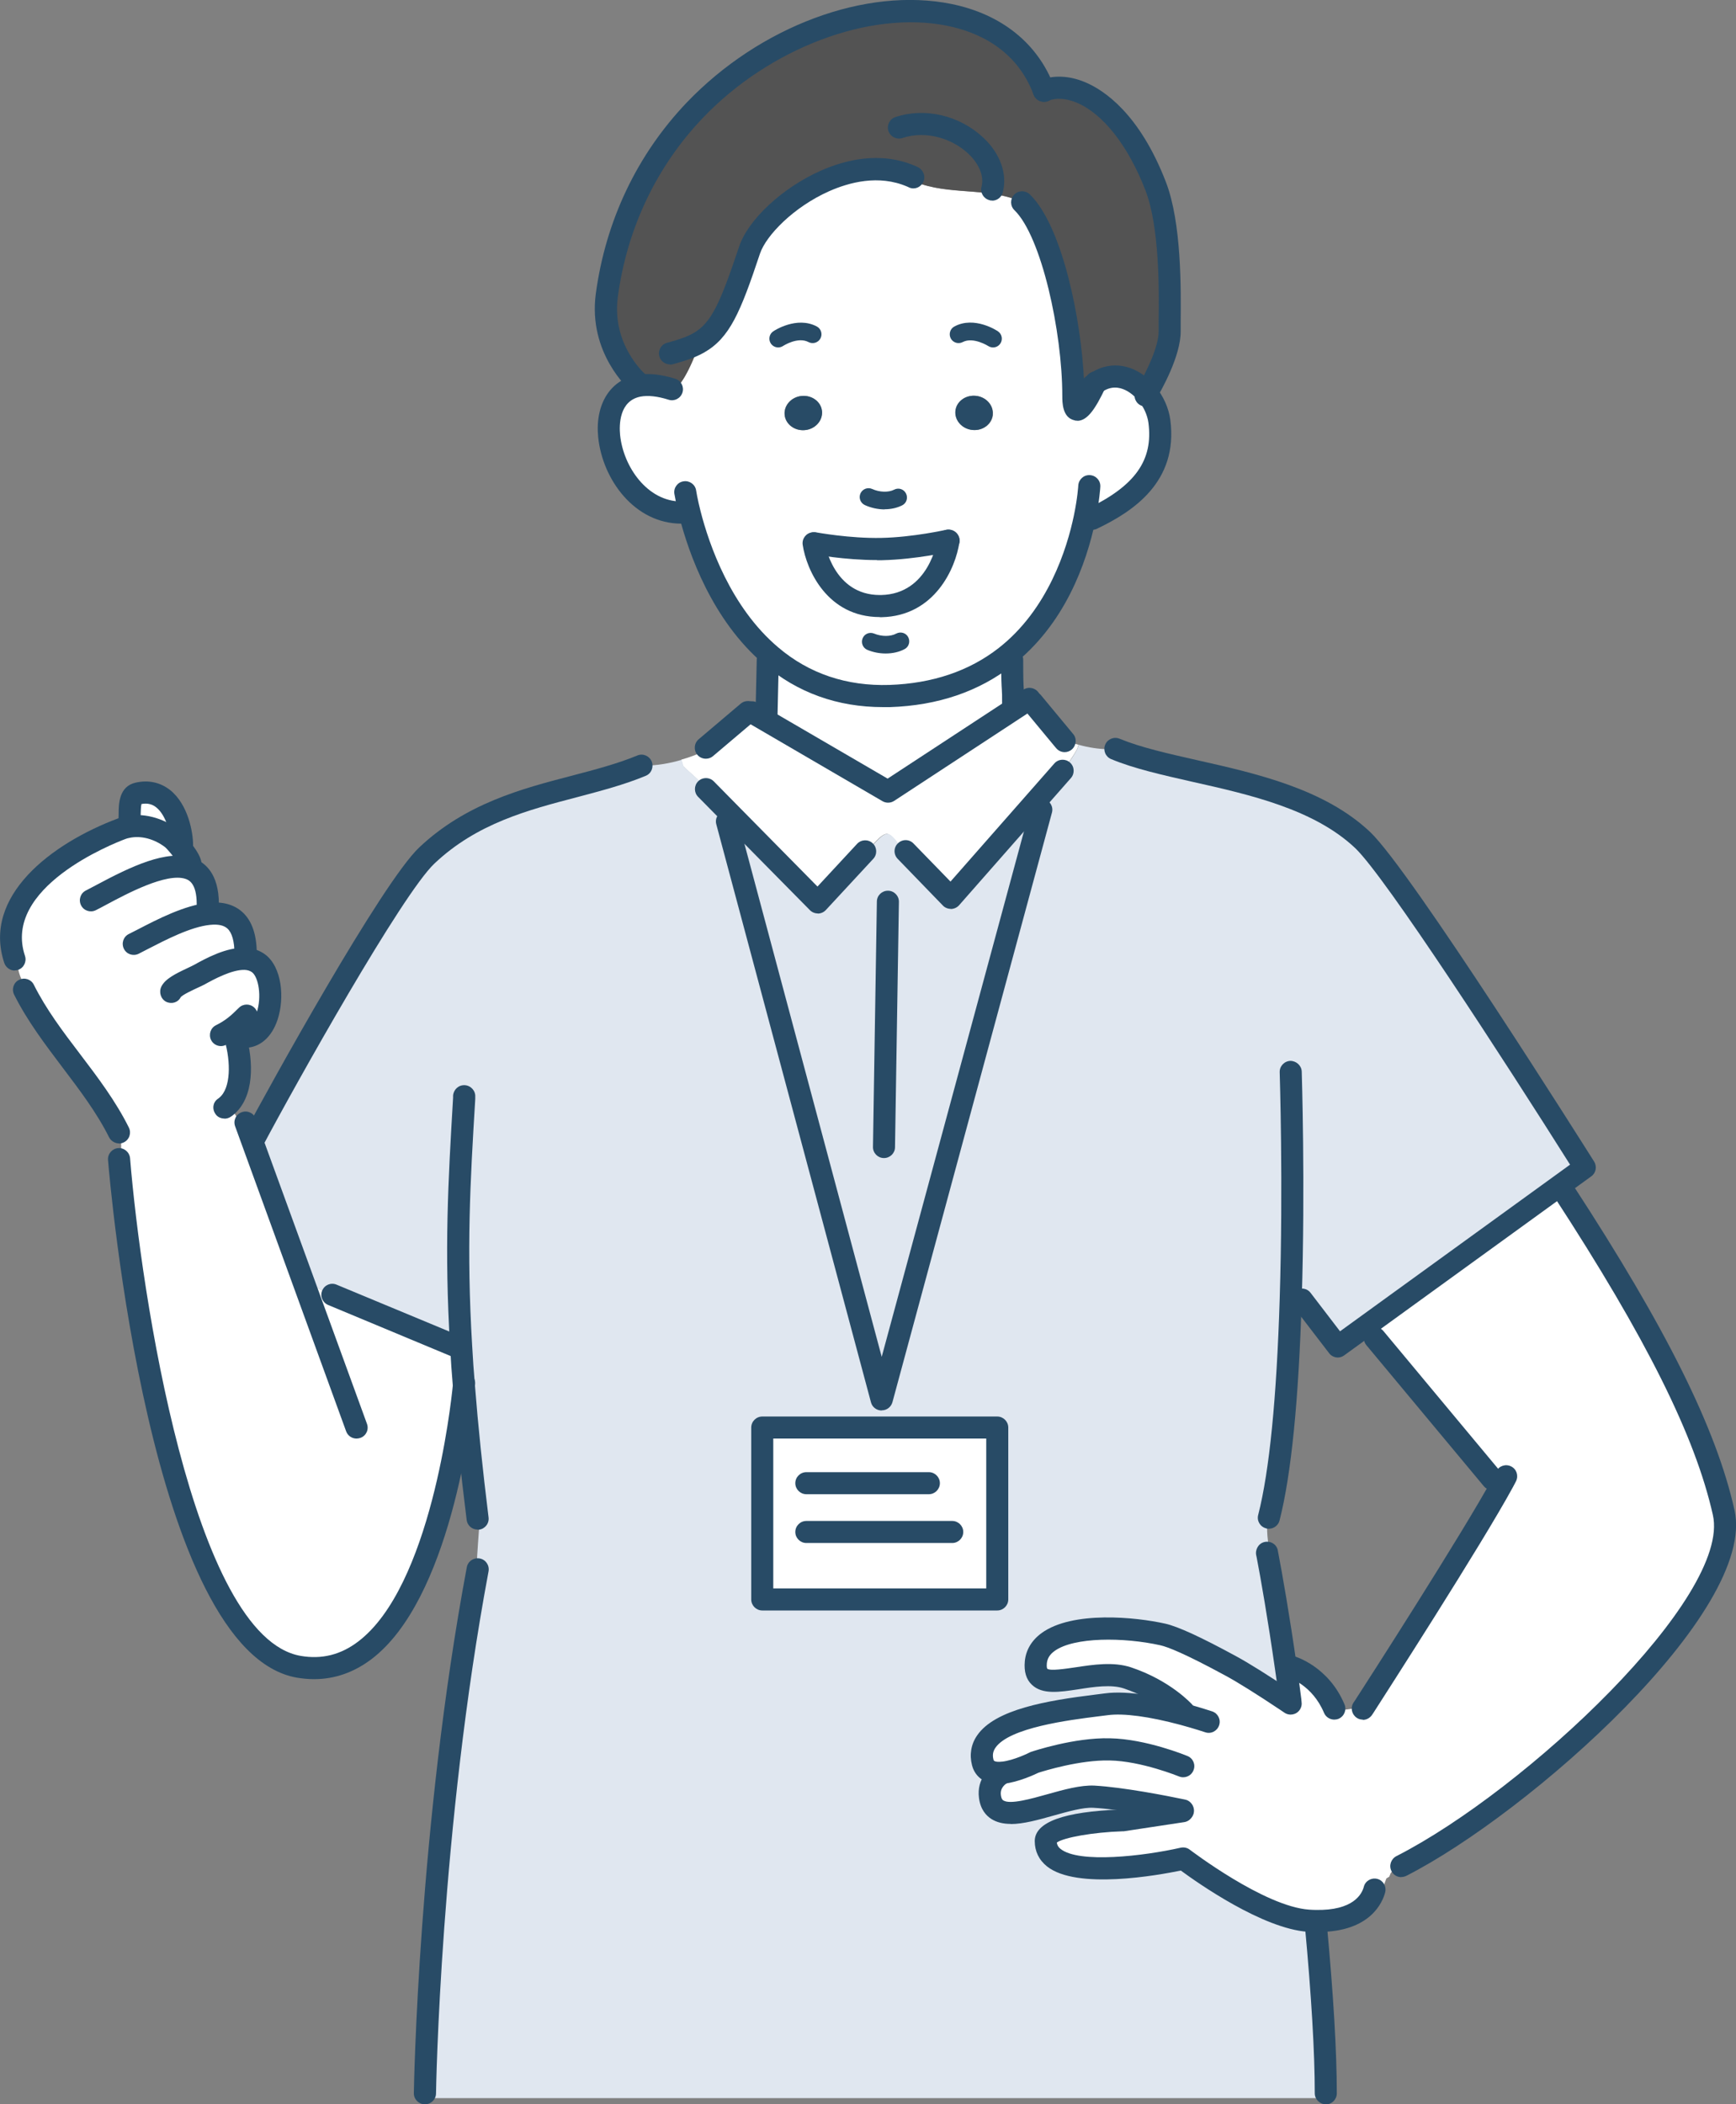
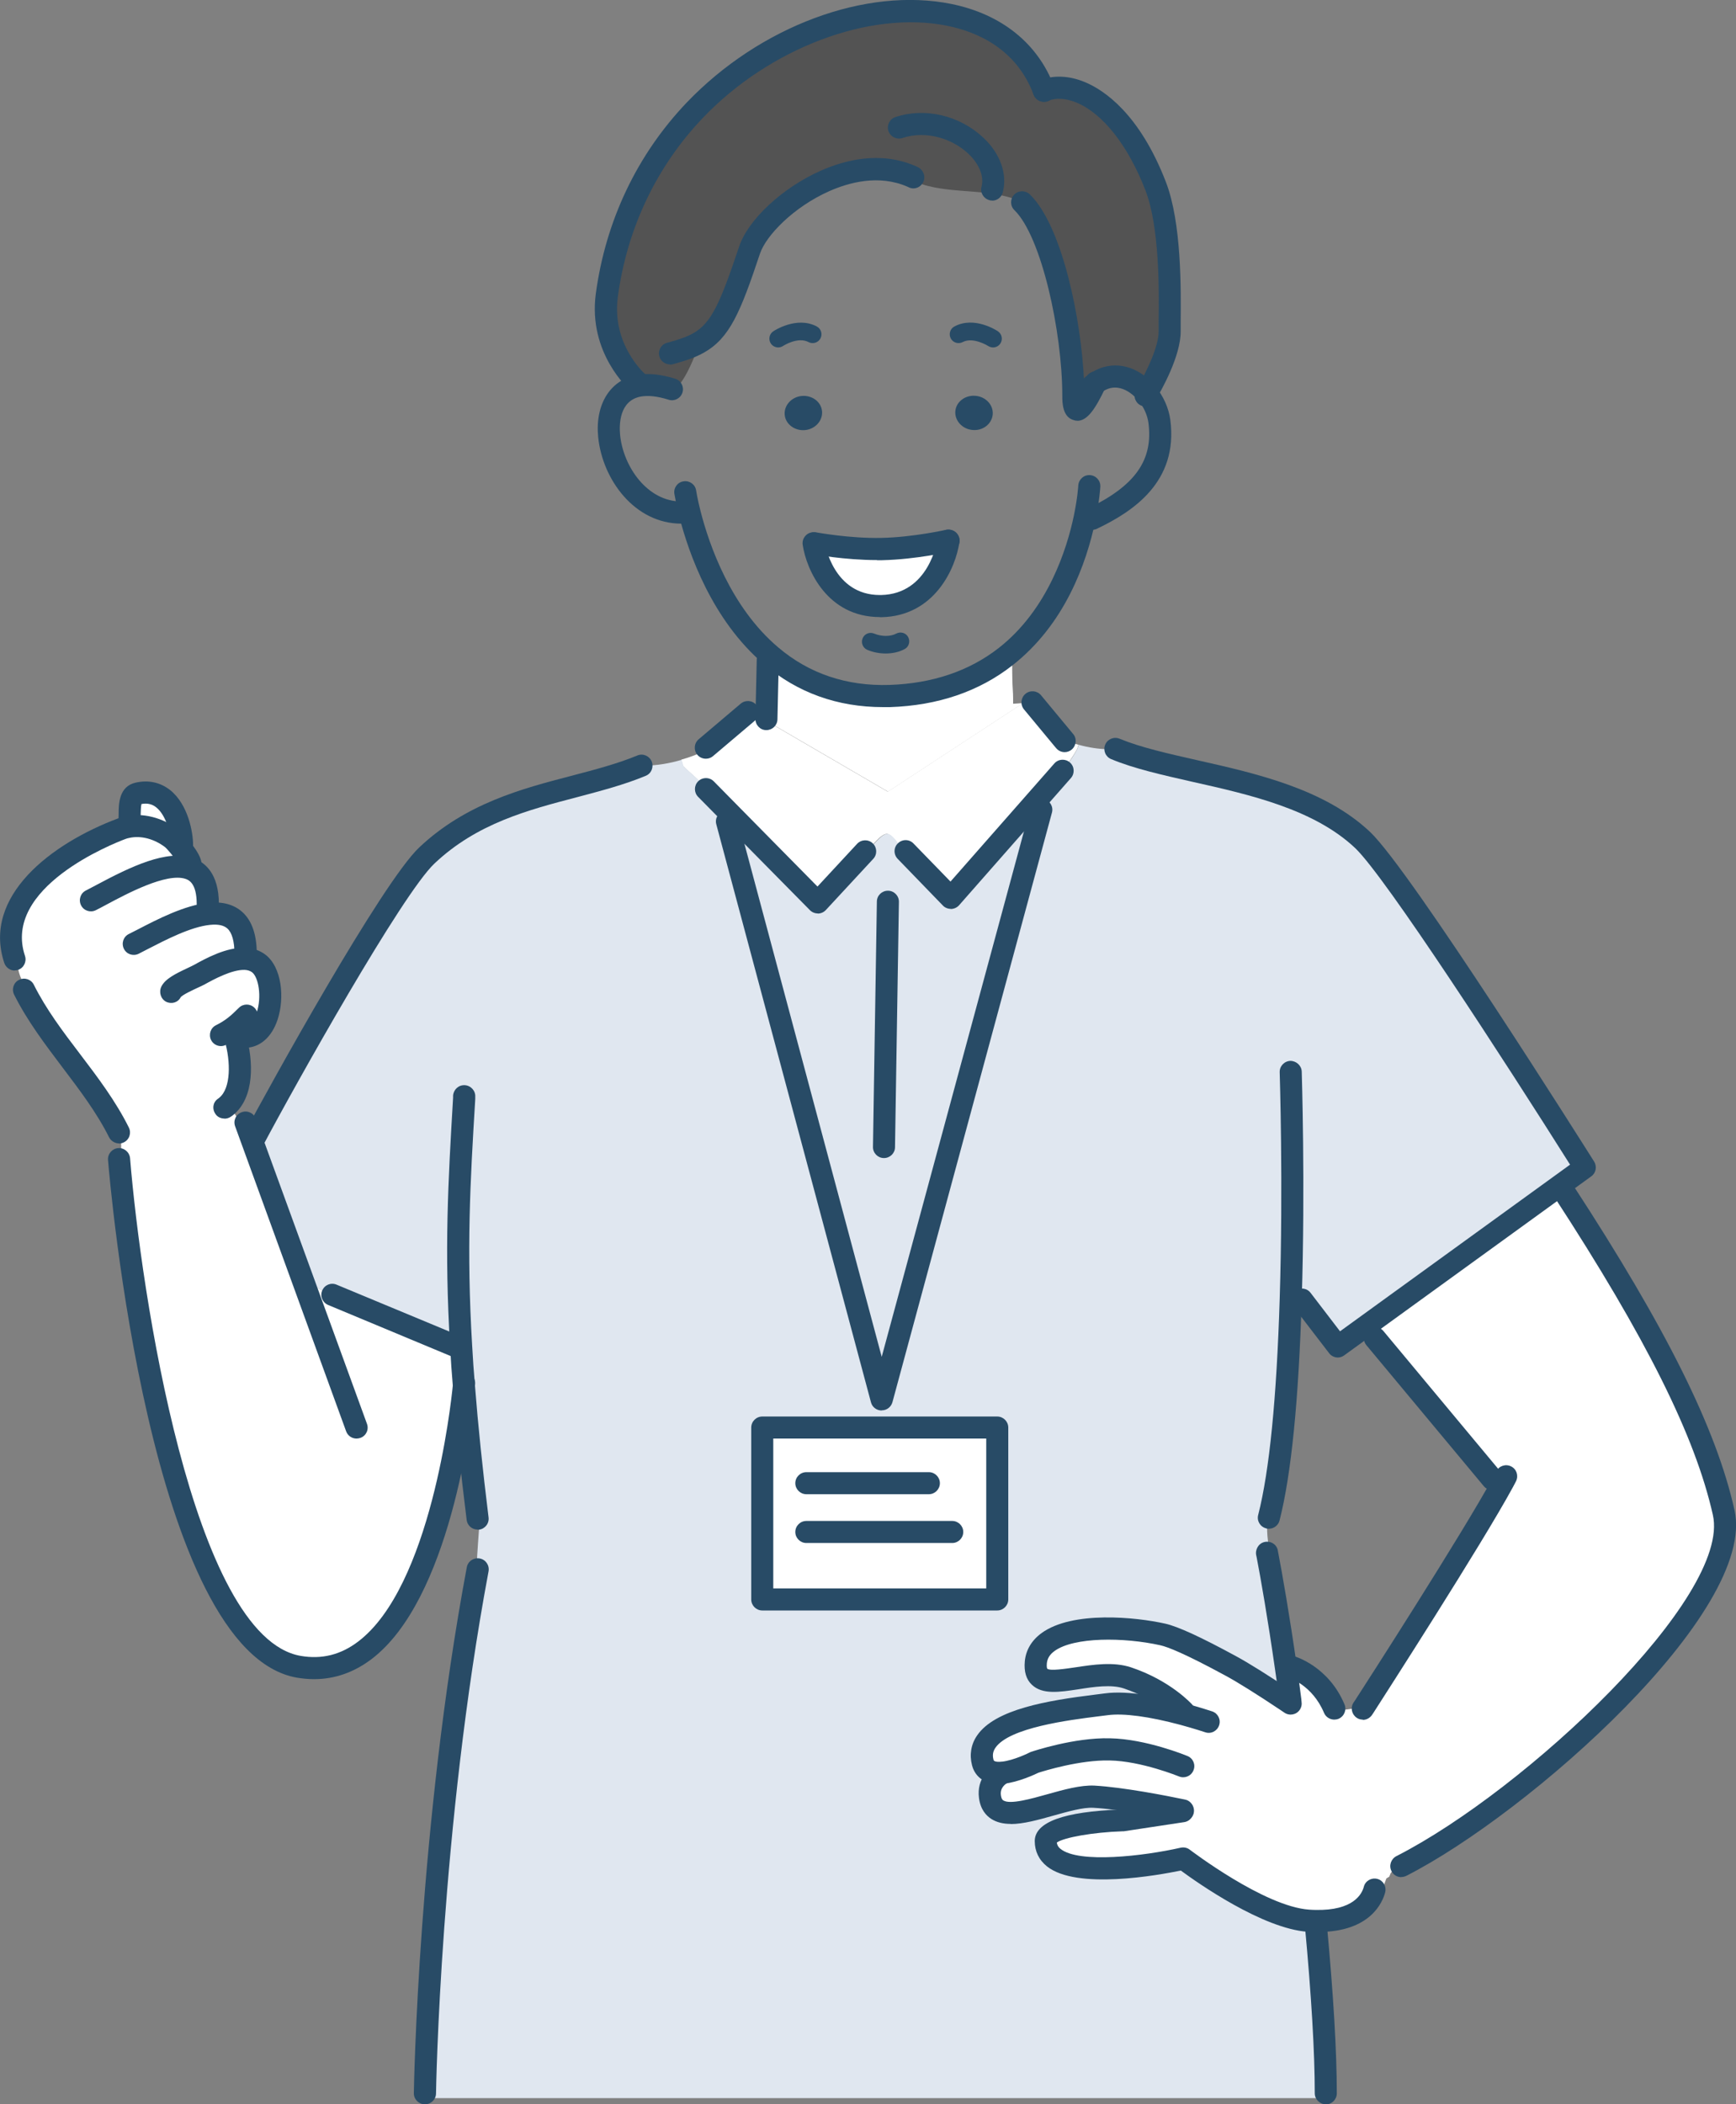
<svg xmlns="http://www.w3.org/2000/svg" id="_レイヤー_2" data-name="レイヤー_2" viewBox="0 0 129.2 156.56">
  <rect x="0" y="0" width="129.2" height="156.56" fill="#808080" stroke="none" />
  <defs>
    <style>
      .cls-1 {
        fill: #e0e7f0;
      }

      .cls-2 {
        fill: #284b66;
      }

      .cls-3 {
        fill: #fff;
      }

      .cls-4 {
        fill: #535353;
      }
    </style>
  </defs>
  <g id="_レイヤー_1-2" data-name="レイヤー_1">
    <g>
      <g>
        <rect class="cls-3" x="56.73" y="106.21" width="17.49" height="12.79" />
        <path class="cls-3" d="M74.62,131.89c-.7.07-1.32-.08-1.49-.76-.84-3.34,6.51-3.97,9.19-4.33,1.66-.22,4.07.29,5.73.74l.05-.17s-1.45-1.6-4.2-2.53c-2.75-.92-7.1,1.68-6.82-1.16.28-2.85,5.97-2.85,9.45-2.07,1.17.26,3.65,1.58,5.04,2.33,1.37.74,3.47,2.14,4.21,2.63l.27-.02c-.11-.86-.22-1.7-.34-2.48l.38-.05s2.16.61,3.21,3.11l.67.08.23-.02.23-.03.23-.03.22-.14.2-.26.44.24c.91-1.41,8.02-12.45,10.34-16.72l-.81-.2-8.73-10.48-.65-.89,14.42-10.45.26.35c6.72,10.31,10.58,17.87,11.95,23.98,1.49,6.64-14.12,21.26-23.99,26.29l-.16.22-.23.03-.23.02-.2.26-.09.24-.22.14-.09.24-.09.24-.22.03-.44.35c-.23.89-1.18,2.4-4.38,2.33-.17,0-.34,0-.53-.02-3.64-.24-9.34-4.63-9.34-4.63,0,0-10.24,2.31-10.24-1.31,0-1.34,5.68-1.53,5.68-1.53l4.49-.68v-.07c-.5-.11-4.25-.89-6.59-1.02-2.52-.14-7.36,2.8-7.73,0-.16-1.23.94-1.75.94-1.75h0Z" />
        <path class="cls-3" d="M9.43,61.46c.49-.24-.19-2.2.83-2.43,2.43-.55,3.27,2.44,3.27,3.85l-.19.08c-.23-.28-.44-.49-.51-.55-.95-.73-2.2-1.14-3.38-.87l-.02-.09Z" />
        <path class="cls-3" d="M22.75,95.82l.52-.19c.62.32,1.28.72,1.95.94v-.03s8.77,3.64,8.77,3.64l.33-.02c.05.95.12,1.95.21,3-.26,2.53-2.55,22.53-12.28,20.84-10.44-1.8-13.38-37.77-13.38-37.77l.26-.29c-.24-.48.02-1.06-.24-1.56l-.03-.13c-1.89-3.79-5.18-6.84-7.06-10.62l.15-.1c-.35-.57-.64-1.23-.64-1.89l-.22-.26c-1.6-4.79,4.06-8.27,7.95-9.73.13-.05.27-.09.41-.12,1.18-.28,2.44.14,3.38.87.07.05.28.27.51.55.47.57,1.05,1.39.76,1.54l-.03.12c.83.28,1.39,1.06,1.39,2.65l.09.71c1.54-.16,2.72.49,2.72,2.98l-.03.37c.37.01.72.11,1.01.33,1.45,1.08,1.09,5.47-1.03,5.47l-.71.03c.45,1.52.68,4.05-.67,5.13l.34.05c.34.68.76,1.28,1.1,1.95l.26-.09.24.66,3.99,10.95Z" />
-         <path class="cls-3" d="M51.36,38.25l-.65-.11c-5.14,0-7.41-8.58-3.2-9.42.67-.13,1.5-.07,2.51.25.76,0,1.82-2.79,2.02-3.39l-.05-.07c1.6-.91,2.33-2.56,3.79-6.91.97-2.89,7.18-7.58,12.01-5.5l-.11.24c2.42,1.21,5.21.6,7.75,1.45l.63.27c2.37,2.29,3.81,9.88,3.81,14.4,0,2.2,1.03.37,1.66-.94,1.37-.97,2.87-.37,3.8.76.5.6.84,1.34.94,2.08.49,3.69-1.87,5.75-5,7.25l-.55-.06c-.58,2.77-2.07,7.33-5.89,10.32-2.1,1.64-4.89,2.8-8.61,2.92-3.79.12-6.67-1.14-8.84-2.99-3.73-3.16-5.39-8.04-6.03-10.55ZM73.89,30.85c.07-.7-.51-1.33-1.27-1.4-.77-.07-1.45.44-1.5,1.14-.07.7.51,1.33,1.27,1.4.77.07,1.45-.44,1.51-1.14ZM65.59,45.09c4.32-.09,5-4.86,5-4.86,0,0-2.47.57-4.97.62-2.5.05-5.02-.43-5.02-.43h-.05s.71,4.75,5.04,4.67ZM59.9,32c.77-.07,1.33-.7,1.27-1.4-.07-.7-.74-1.21-1.51-1.14-.77.07-1.34.7-1.27,1.4s.74,1.22,1.51,1.14Z" />
        <path class="cls-3" d="M70.59,40.22s-.68,4.78-5,4.86c-4.33.09-5.04-4.67-5.04-4.67h.05s2.52.47,5.02.43c2.5-.05,4.97-.62,4.97-.62Z" />
        <path class="cls-3" d="M75.39,52.36l.76-.05-10.06,6.59-9.1-5.3.05-.09.1-4.4.26-.3c2.18,1.85,5.05,3.11,8.84,2.99,3.72-.12,6.51-1.29,8.61-2.92l.48.24c0,2.62.08,1.82.07,3.26Z" />
        <path class="cls-3" d="M52.61,55.81l-.09-.18,3.13-2.65h.28s1.04.62,1.04.62l9.1,5.3,10.06-6.59.7-.05,2.27,2.74c.35.16.76.3,1.16.41l-.08.28c-.3.6-.72,1.12-1.09,1.67l-.03-.02-2.14,2.43-6.18,7.03-3.36-3.47h0c-.49-.29-.76-1.06-1.28-1.27-.52-.2-1.46,1.3-1.87,1.5l-.05-.05-3.35,3.62-6.35-6.43-1.89-1.92c-.32-.57-1.29-1.31-1.75-1.78l-.14-.48c.68-.19,1.33-.44,1.89-.72Z" />
        <path class="cls-2" d="M61.18,30.6c.06.7-.51,1.33-1.27,1.4s-1.45-.44-1.51-1.14.51-1.33,1.27-1.4c.77-.07,1.45.44,1.51,1.14Z" />
        <path class="cls-1" d="M25.23,96.54v.03c-.68-.22-1.34-.62-1.96-.94l-.52.19-3.99-10.95.09-.03c2.1-3.94,10.3-18.72,12.93-21.2,4.88-4.61,11.14-4.67,15.98-6.68h.24c.86,0,1.83-.16,2.73-.43l.14.48c.47.47,1.44,1.21,1.75,1.78l1.89,1.92-.41.41,11.51,43,11.87-43.86-.55-.49,2.14-2.43.03.02c.37-.55.8-1.07,1.09-1.67l.08-.28c.75.21,1.54.33,2.25.33h.49c4.85,1.99,13.53,2.16,18.41,6.77,3.01,2.85,16.53,24.36,16.53,24.36l-1.87,1.35-14.42,10.45-2.1,1.52-2.68-3.49-.83-.03c-.18,6.06-.63,12.35-1.62,16.25l.03.03c-.35.71,0,1.96,0,2.72l-.12.03c.25,1.27.8,4.36,1.37,8.37.12.79.23,1.62.34,2.48l-.27.02c-.74-.49-2.84-1.89-4.21-2.63-1.39-.76-3.87-2.07-5.04-2.33-3.48-.78-9.17-.78-9.45,2.07-.28,2.85,4.07.24,6.82,1.16,2.75.93,4.2,2.53,4.2,2.53l-.05.17c-1.66-.45-4.07-.96-5.73-.74-2.69.36-10.03.99-9.19,4.33.17.68.8.83,1.49.76h0s-1.1.54-.94,1.77c.37,2.8,5.2-.14,7.73,0,2.35.13,6.09.91,6.6,1.02v.07s-4.5.68-4.5.68c0,0-5.68.19-5.68,1.53,0,3.63,10.24,1.31,10.24,1.31,0,0,5.7,4.38,9.34,4.63.18.01.35.02.53.02v.22c.44,4.8.74,9.29.74,12.59v.37H31.62v-.37s.29-19.57,3.92-38.98l-.05-.15c0-1.2.17-2.4.19-3.62h-.14c-.47-3.76-.8-6.97-1.02-9.82-.09-1.05-.16-2.05-.21-3l-.33.02-8.75-3.64ZM74.22,119v-12.79h-17.49v12.79h17.49Z" />
        <path class="cls-4" d="M50.02,28.96c-1.01-.32-1.84-.38-2.51-.25l-.04-.26s-2.85-2.46-2.31-6.47c.77-5.7,3.25-10.32,6.55-13.77,8.62-9.04,22.76-10.07,25.98-1.47h.01c2.12-.91,5.91.86,8.32,7.09,1.26,3.27,1.04,8.98,1.04,10.83,0,1.6-1.36,4.02-1.72,4.61-.94-1.14-2.44-1.73-3.8-.76-.62,1.31-1.66,3.14-1.66.94,0-4.52-1.45-12.11-3.81-14.4l-.63-.27c-2.54-.85-5.34-.24-7.75-1.45l.11-.24c-4.82-2.08-11.03,2.61-12.01,5.5-1.45,4.35-2.18,5.99-3.79,6.91l.05.07c-.2.6-1.26,3.39-2.02,3.39Z" />
        <path class="cls-1" d="M77.49,60.25l-11.87,43.86-11.51-43,.41-.41,6.35,6.43,3.35-3.62.05.05c.41-.2,1.35-1.71,1.87-1.5.52.21.79.98,1.28,1.26h0s3.36,3.48,3.36,3.48l6.18-7.03.55.49Z" />
        <path class="cls-2" d="M72.61,29.45c.77.07,1.34.7,1.27,1.4s-.74,1.22-1.51,1.14c-.76-.07-1.33-.7-1.27-1.4.06-.7.74-1.21,1.5-1.14Z" />
      </g>
      <g>
        <path class="cls-2" d="M65.79,86.16h-.01c-.45,0-.82-.38-.81-.83l.29-18.25c0-.45.37-.81.82-.81h.01c.45,0,.82.38.81.83l-.29,18.25c0,.45-.37.81-.82.81Z" />
        <path class="cls-2" d="M26.53,107.03c-.34,0-.65-.21-.77-.54l-8.26-22.69c-.16-.43.06-.9.49-1.05.42-.16.9.06,1.05.49l.5,1.37,7.77,21.32c.16.43-.06.9-.49,1.05-.09.03-.19.05-.28.05Z" />
        <path class="cls-2" d="M94.43,113.74c-.07,0-.14,0-.2-.03-.44-.11-.71-.56-.59-1,.84-3.29,1.37-8.69,1.6-16.07.27-8.57,0-16.78,0-16.86-.02-.45.34-.83.79-.85.44,0,.83.34.85.79,0,.08.27,8.35,0,16.97-.23,7.5-.78,13.03-1.65,16.43-.09.37-.43.62-.8.62Z" />
        <path class="cls-2" d="M31.62,156.56h-.01c-.45,0-.82-.38-.81-.83,0-.2.33-19.86,3.94-39.12.08-.45.51-.74.96-.66.45.08.74.51.66.96-3.58,19.12-3.91,38.65-3.91,38.84,0,.45-.37.81-.82.81Z" />
        <path class="cls-2" d="M98.67,156.56c-.45,0-.82-.37-.82-.82,0-3.04-.25-7.25-.74-12.51-.04-.45.29-.85.74-.89.46-.04.85.29.89.74.5,5.32.75,9.58.75,12.67,0,.45-.37.82-.82.82Z" />
        <path class="cls-2" d="M96.04,127.37c-.41,0-.76-.3-.81-.72-.11-.86-.22-1.68-.34-2.47-.53-3.7-1.07-6.8-1.37-8.34l-.02-.09c-.11-.44.15-.91.59-1.02.44-.11.88.13,1,.57.01.05.02.11.03.17.31,1.61.86,4.74,1.39,8.46.12.79.23,1.63.34,2.49.06.45-.26.86-.71.92-.04,0-.07,0-.11,0Z" />
        <path class="cls-2" d="M35.54,113.8c-.41,0-.76-.3-.81-.72-.46-3.67-.79-6.89-1.02-9.85-.09-1.06-.16-2.06-.21-3.02-.44-7.28-.15-12.25.22-18.54v-.16c.04-.45.41-.8.88-.77.45.03.8.42.77.87v.16c-.38,6.24-.66,11.17-.23,18.35.05.95.12,1.94.21,2.99.23,2.94.56,6.14,1.01,9.78.06.45-.26.86-.71.92-.03,0-.07,0-.1,0Z" />
-         <path class="cls-2" d="M66.09,59.72c-.14,0-.29-.04-.41-.11l-10.14-5.91c-.39-.23-.52-.73-.3-1.12.23-.39.73-.52,1.12-.3l9.7,5.65,10.11-6.62c.38-.25.89-.14,1.14.24.25.38.14.89-.24,1.14l-10.53,6.9c-.14.09-.29.13-.45.13Z" />
        <path class="cls-2" d="M79.23,55.96c-.23,0-.46-.1-.62-.29l-.12-.14-2.28-2.75c-.29-.35-.24-.87.11-1.16.35-.29.87-.24,1.16.11l2.38,2.87c.3.34.25.86-.09,1.16-.15.13-.34.2-.53.2Z" />
        <path class="cls-2" d="M52.53,56.45c-.23,0-.47-.1-.63-.29-.29-.35-.25-.86.1-1.16l3.13-2.65c.35-.29.87-.25,1.16.1.29.35.25.86-.1,1.16l-3.13,2.65c-.15.13-.34.19-.53.19Z" />
-         <path class="cls-2" d="M75.39,53.18h0c-.45,0-.82-.38-.81-.83,0-.6,0-.79-.02-1.03-.02-.33-.05-.74-.05-2.23,0-.45.37-.82.82-.82s.82.37.82.82c0,1.44.02,1.82.04,2.12.02.26.03.47.02,1.14,0,.45-.37.81-.82.81Z" />
        <path class="cls-2" d="M57.04,54.32s-.01,0-.02,0c-.45,0-.81-.39-.8-.84l.1-4.4c.01-.45.38-.83.84-.8.45,0,.81.39.8.84l-.1,4.4c-.01.45-.38.8-.82.8Z" />
        <path class="cls-2" d="M70.76,67.62c-.22,0-.44-.09-.59-.25l-3.36-3.47c-.32-.33-.31-.85.02-1.16.33-.32.85-.31,1.16.02l2.75,2.83,7.73-8.79c.3-.34.82-.37,1.16-.07.34.3.37.82.07,1.16l-8.32,9.46c-.15.17-.37.27-.6.28,0,0-.01,0-.02,0Z" />
        <path class="cls-2" d="M60.86,67.96c-.22,0-.43-.09-.58-.24l-8.32-8.43c-.32-.32-.32-.84,0-1.16s.84-.32,1.16,0l1.98,2.01,5.74,5.82,2.95-3.18c.31-.33.83-.35,1.16-.04.33.31.35.83.04,1.16l-3.53,3.81c-.15.16-.37.26-.59.26h-.01Z" />
        <path class="cls-2" d="M99.57,101c-.25,0-.49-.11-.65-.32l-2.68-3.49c-.28-.36-.21-.88.15-1.15.36-.28.88-.21,1.15.15l2.19,2.86,17.12-12.4c-4.78-7.58-13.74-21.41-15.99-23.55-3.07-2.9-7.86-3.98-12.1-4.93-2.24-.51-4.36-.98-6.06-1.69-.42-.17-.62-.65-.45-1.07s.65-.62,1.07-.45c1.57.65,3.62,1.11,5.79,1.6,4.44,1,9.47,2.14,12.86,5.34,3.05,2.89,16.11,23.64,16.67,24.52.23.37.14.85-.21,1.1l-18.39,13.32c-.15.11-.31.16-.48.16Z" />
        <path class="cls-2" d="M33.98,101c-.1,0-.21-.02-.32-.06l-9.24-3.85c-.42-.18-.62-.66-.44-1.07.17-.42.65-.62,1.07-.44l9.24,3.84c.42.17.62.66.44,1.07-.13.32-.44.51-.76.51Z" />
        <path class="cls-2" d="M18.84,85.67c-.13,0-.26-.03-.39-.1-.4-.21-.55-.71-.34-1.11,1.92-3.61,10.29-18.76,13.09-21.41,3.46-3.27,7.64-4.37,11.33-5.33,1.75-.46,3.4-.89,4.9-1.51.42-.18.9.03,1.07.44.17.42-.02.9-.44,1.07-1.61.67-3.31,1.11-5.11,1.59-3.67.96-7.46,1.95-10.62,4.94-2.42,2.29-10.32,16.39-12.76,20.99-.15.28-.43.44-.73.44Z" />
        <path class="cls-2" d="M23.38,124.93c-.42,0-.85-.04-1.28-.11-10.94-1.89-13.94-37.02-14.06-38.51-.04-.45.3-.85.75-.89.44-.04.85.3.89.75.8,9.83,4.65,35.64,12.7,37.03,1.57.27,2.98-.08,4.28-1.07,5.39-4.09,6.89-17.53,7.04-19.05l.02-.24c.03-.45.44-.79.88-.76.45.03.79.42.76.88l-.02.27c-.26,2.62-1.87,15.79-7.69,20.21-1.31.99-2.74,1.49-4.27,1.49Z" />
        <path class="cls-2" d="M13.54,63.7c-.45,0-.82-.37-.82-.82,0-.81-.34-2.21-1.09-2.81-.31-.25-.67-.33-1.1-.25-.05.17-.05.53-.06.73,0,.59-.02,1.32-.66,1.65-.4.2-.9.04-1.1-.37-.15-.3-.1-.66.11-.9,0-.11.01-.28.01-.4,0-.71.02-2.02,1.26-2.3.96-.22,1.84-.02,2.57.55,1.35,1.08,1.71,3.15,1.71,4.1,0,.45-.37.82-.82.82Z" />
        <path class="cls-2" d="M18.21,77.96c-.45,0-.82-.37-.82-.82s.37-.82.82-.82c.5,0,.77-.61.89-.97.4-1.19.14-2.66-.35-3.02-.14-.1-.32-.16-.54-.17-.95-.03-2.31.71-2.96,1.07-.13.07-.33.17-.56.27-.32.15-1.08.5-1.24.69-.2.4-.68.54-1.09.34-.4-.21-.55-.72-.35-1.13.29-.57,1-.93,1.98-1.39.18-.09.34-.16.45-.22.85-.47,2.41-1.34,3.83-1.27.56.02,1.05.19,1.46.49,1.26.94,1.46,3.25.93,4.85-.44,1.33-1.34,2.1-2.45,2.1Z" />
        <path class="cls-2" d="M16.44,77.83c-.3,0-.59-.17-.73-.45-.2-.41-.04-.9.36-1.1.7-.35,1.1-.69,1.71-1.3.32-.32.84-.32,1.16,0s.32.84,0,1.16c-.71.71-1.24,1.15-2.13,1.6-.12.06-.24.09-.37.09Z" />
        <path class="cls-2" d="M16.7,83.22c-.26,0-.51-.11-.66-.33-.26-.36-.21-.85.15-1.12,0,0,.06-.04.07-.05,0,0,.06-.04.06-.05.87-.7.86-2.68.4-4.26l-.08-.26c-.13-.43.12-.89.55-1.02.43-.13.89.12,1.02.55l.03.1c.02.06.04.12.06.18.57,1.95.67,4.7-.95,6-.03.03-.09.07-.15.11-.15.11-.32.16-.5.16Z" />
        <path class="cls-2" d="M18.27,71.79c-.45,0-.82-.37-.82-.82,0-.92-.18-1.58-.53-1.89-.27-.24-.69-.33-1.28-.27-1.43.14-3.3,1.11-4.66,1.81-.24.12-.46.24-.66.34-.41.2-.9.04-1.1-.37-.2-.41-.04-.9.37-1.1.2-.1.41-.21.65-.33,1.48-.77,3.5-1.81,5.25-1.99,1.06-.11,1.92.12,2.55.69.71.64,1.07,1.69,1.07,3.11,0,.45-.37.82-.82.82Z" />
        <path class="cls-2" d="M15.46,68.09c-.45,0-.82-.37-.82-.82,0-1.59-.61-1.8-.83-1.88-1.42-.48-4.42,1.13-5.86,1.9-.32.17-.59.32-.82.43-.4.2-.9.04-1.1-.37-.2-.41-.04-.9.37-1.1.21-.11.48-.25.78-.41,2.56-1.37,5.23-2.65,7.16-2.01.89.3,1.95,1.14,1.95,3.43,0,.45-.37.82-.82.82Z" />
        <path class="cls-2" d="M1.1,72.21c-.34,0-.66-.22-.78-.56-1.66-4.98,3.51-8.9,8.44-10.75.16-.06.35-.12.54-.16,1.29-.3,2.81.08,4.04,1.02.16.13.43.43.64.67,1.02,1.23,1.08,1.75,1,2.13-.06.29-.24.53-.51.67-.4.21-.9.05-1.11-.36-.09-.18-.11-.38-.07-.57-.09-.15-.27-.43-.59-.82-.2-.24-.36-.41-.4-.44-.82-.63-1.82-.89-2.67-.7-.12.02-.21.05-.29.08-.96.36-9.18,3.61-7.48,8.7.14.43-.09.9-.52,1.04-.09.03-.17.04-.26.04Z" />
        <path class="cls-2" d="M8.86,85.07c-.3,0-.59-.17-.74-.45-.91-1.83-2.21-3.54-3.46-5.19-1.29-1.71-2.63-3.47-3.61-5.43-.2-.41-.04-.9.37-1.1.41-.2.9-.04,1.1.37.91,1.82,2.14,3.45,3.45,5.17,1.3,1.71,2.64,3.48,3.62,5.45.2.41.04.9-.37,1.1-.12.06-.24.09-.37.09Z" />
        <path class="cls-2" d="M104.29,139.66c-.3,0-.59-.16-.73-.45-.21-.4-.04-.9.36-1.11,9.64-4.91,24.92-19.3,23.56-25.38-1.31-5.85-4.96-13.17-11.83-23.71-.25-.38-.14-.89.24-1.14.38-.25.89-.14,1.14.24,6.99,10.71,10.71,18.19,12.06,24.25,1.68,7.53-15.29,22.55-24.42,27.2-.12.06-.25.09-.37.09Z" />
        <path class="cls-2" d="M111.05,110.86c-.24,0-.47-.1-.63-.3l-8.73-10.48c-.29-.35-.24-.87.11-1.16.35-.29.87-.24,1.16.11l8.73,10.48c.29.35.24.87-.11,1.16-.15.13-.34.19-.52.19Z" />
        <path class="cls-2" d="M101.42,127.94c-.15,0-.31-.04-.44-.13-.38-.25-.49-.75-.25-1.13l.11-.16c.81-1.25,7.99-12.4,10.31-16.66l.1-.18c.04-.07.08-.15.11-.21.2-.41.7-.57,1.1-.37.41.2.57.69.37,1.1-.04.09-.09.17-.14.27l-.09.17c-2.35,4.32-9.57,15.52-10.38,16.79l-.1.15c-.16.24-.42.38-.69.38Z" />
        <path class="cls-2" d="M99.3,127.94c-.32,0-.63-.19-.76-.5-.87-2.08-2.61-2.62-2.68-2.64-.43-.13-.68-.58-.56-1.02.13-.43.58-.68,1.01-.56.1.03,2.56.75,3.75,3.58.18.42-.02.9-.44,1.08-.1.04-.21.06-.32.06Z" />
        <path class="cls-2" d="M88.1,128.19c-.22,0-.45-.09-.61-.27-.01-.01-1.36-1.46-3.85-2.3-.93-.31-2.23-.12-3.36.06-1.45.22-2.7.41-3.48-.33-.43-.4-.6-.99-.53-1.75.08-.84.51-1.56,1.25-2.1,2.3-1.67,7.02-1.19,9.2-.7.94.21,2.66,1,5.25,2.41.95.51,2.43,1.44,4.27,2.67l.27.18c.38.25.48.76.23,1.14-.25.38-.76.48-1.14.23l-.28-.19c-1.78-1.19-3.22-2.09-4.13-2.58-3.02-1.64-4.29-2.13-4.83-2.25-2.73-.61-6.43-.62-7.87.42-.36.26-.54.55-.58.92-.03.31.03.4.03.4.21.19,1.4,0,2.1-.1,1.32-.2,2.82-.43,4.13,0,2.93.98,4.48,2.69,4.55,2.76.3.34.28.86-.06,1.16-.16.14-.35.21-.55.21Z" />
        <path class="cls-2" d="M74.35,132.73c-1.49,0-1.9-.96-2.01-1.4-.2-.79-.07-1.56.38-2.21,1.34-1.96,5.24-2.6,8.79-3.04l.71-.09c1.78-.24,4.27.28,6.05.76,1.12.3,1.91.57,1.95.58.43.15.66.61.51,1.04-.15.43-.61.66-1.04.51,0,0-.77-.26-1.84-.55-2.31-.62-4.23-.88-5.41-.72-.21.03-.46.06-.72.09-2.14.27-6.61.83-7.64,2.34-.18.27-.23.54-.14.88.01.06.05.2.62.15.91-.1,2.05-.67,2.06-.68.04-.02.07-.03.11-.05.13-.04,3.22-1.08,5.88-1.01,2.68.05,5.65,1.27,5.77,1.32.42.17.62.65.44,1.07-.17.42-.65.62-1.07.45-.03-.01-2.81-1.15-5.17-1.19-2.22-.05-4.88.78-5.29.91-.29.14-1.49.7-2.58.82-.13.01-.25.02-.36.02Z" />
        <path class="cls-2" d="M75.22,135.7c-.55,0-1.04-.11-1.46-.38-.35-.23-.79-.68-.9-1.55-.19-1.44.79-2.31,1.4-2.6.41-.19.9-.02,1.1.39.19.41.02.89-.38,1.09-.1.05-.57.33-.49.91.04.3.14.37.18.39.5.33,2.11-.13,3.29-.46,1.21-.34,2.47-.69,3.49-.64,2.15.12,5.41.76,6.7,1.03.1.02.16.04.16.04.42.16.65.62.51,1.05-.15.42-.59.66-1.01.52-1.25-.26-4.41-.88-6.45-.99-.76-.04-1.87.28-2.95.58-1.14.32-2.25.63-3.19.63Z" />
        <path class="cls-2" d="M98.13,143.75c-.07,0-.14,0-.21,0-.17.02-.36,0-.57-.02-3.38-.23-8.2-3.63-9.47-4.56-1.7.35-7.75,1.45-9.96-.31-.6-.48-.91-1.13-.91-1.88,0-1.41,2.16-2.2,6.42-2.35l4.45-.68c.44-.07.87.24.93.69.07.45-.24.87-.69.93l-4.49.68s-.06,0-.1,0c-2.17.07-4.37.46-4.88.84.03.19.11.34.28.47,1.37,1.1,6.21.53,8.94-.09.24-.05.49,0,.68.15.06.04,5.54,4.23,8.89,4.46.17.01.32.02.47.02,2.81.06,3.45-1.18,3.59-1.72.11-.44.56-.7,1-.59.44.11.7.56.59,1-.18.7-1.07,2.95-4.98,2.95Z" />
        <path class="cls-2" d="M65.27,41.67c-2.42,0-4.72-.43-4.82-.44-.45-.08-.74-.51-.66-.96.08-.45.51-.74.96-.66.02,0,2.48.46,4.85.41,2.38-.05,4.78-.6,4.81-.6.44-.1.88.17.99.62.1.44-.17.88-.61.99-.1.02-2.58.59-5.14.65-.12,0-.24,0-.37,0Z" />
        <path class="cls-2" d="M65.48,45.91c-3.9,0-5.46-3.5-5.74-5.37-.07-.45.24-.87.69-.93.45-.06.87.24.93.69.03.17.66,3.97,4.12,3.97.03,0,.06,0,.09,0,3.56-.07,4.18-3.99,4.2-4.16.07-.45.48-.76.93-.69.45.06.76.48.7.93-.27,1.89-1.82,5.49-5.8,5.57-.04,0-.09,0-.13,0Z" />
-         <path class="cls-2" d="M65.84,37.9c-.49,0-1.01-.11-1.47-.32-.33-.15-.48-.54-.33-.87.15-.33.54-.48.87-.33.55.25,1.22.27,1.64.05.32-.17.72-.04.88.29.16.32.04.72-.29.88-.38.19-.83.29-1.3.29Z" />
        <path class="cls-2" d="M65.91,48.62c-.46,0-.93-.09-1.36-.27-.33-.14-.49-.52-.35-.86.14-.34.52-.49.86-.35.55.23,1.22.23,1.64,0,.32-.17.72-.06.89.26.17.32.06.72-.26.89-.4.22-.9.33-1.41.33Z" />
        <path class="cls-2" d="M65.72,52.61c-3.39,0-6.37-1.07-8.86-3.19-3.87-3.28-5.61-8.28-6.3-10.97-.26-1.03-.36-1.68-.37-1.71-.07-.45.24-.87.69-.93.44-.07.87.24.93.69,0,0,.09.6.33,1.54.64,2.5,2.24,7.13,5.77,10.12,2.3,1.96,5.1,2.9,8.29,2.8,3.19-.11,5.93-1.03,8.13-2.75,3.67-2.87,5.08-7.4,5.59-9.84.28-1.34.33-2.24.33-2.25.03-.45.41-.8.87-.77.45.03.8.41.77.87,0,.04-.06,1.02-.36,2.49-.68,3.25-2.3,7.76-6.19,10.8-2.48,1.94-5.54,2.98-9.09,3.1-.18,0-.36,0-.54,0Z" />
        <path class="cls-2" d="M50.71,38.96c-3.47,0-5.87-3.27-6.19-6.43-.24-2.42.87-4.23,2.82-4.62.85-.17,1.83-.07,2.92.27.43.14.67.6.53,1.03-.14.43-.6.67-1.03.53-.82-.26-1.53-.34-2.1-.23-1.58.32-1.58,2.1-1.51,2.85.24,2.38,2.04,4.95,4.55,4.95.45,0,.82.37.82.82s-.37.82-.82.82Z" />
        <path class="cls-2" d="M81.28,39.42c-.31,0-.6-.17-.74-.47-.2-.41-.02-.9.39-1.1,3.55-1.7,4.91-3.61,4.54-6.4-.08-.57-.35-1.18-.76-1.66-.22-.27-1.39-1.55-2.7-.62-.1.07-.2.15-.3.25-.33.31-.85.3-1.16-.03-.31-.33-.3-.85.03-1.16.15-.15.31-.28.49-.4,1.56-1.11,3.54-.75,4.91.91.6.72,1,1.61,1.12,2.5.61,4.63-2.82,6.84-5.46,8.1-.11.05-.23.08-.35.08Z" />
        <path class="cls-2" d="M80.19,31.3c-.08,0-.15,0-.23-.03-.9-.2-.9-1.34-.9-1.82,0-4.79-1.56-11.87-3.56-13.81-.33-.32-.33-.84-.02-1.16.32-.33.83-.33,1.16-.02,2.42,2.34,3.84,9.32,4.04,13.93.04-.07.07-.15.11-.23,0-.01,0-.02.01-.03.16-.39.6-.6,1.01-.46.43.14.67.61.52,1.04-.01.03-.03.08-.05.12,0,.01-.01.02-.02.04-.73,1.53-1.32,2.44-2.09,2.44Z" />
        <path class="cls-2" d="M85.25,30.24c-.15,0-.3-.04-.43-.12-.38-.24-.5-.74-.27-1.13l.07-.12c.74-1.25,1.61-3.1,1.61-4.2,0-.21,0-.46,0-.75.03-2.28.08-7.02-.99-9.78-1.28-3.3-3.14-5.67-5.1-6.5-.8-.33-1.55-.38-2.13-.14-.42.18-.9-.01-1.08-.43-.18-.42.01-.9.43-1.08.99-.42,2.2-.38,3.41.13,1.4.59,4.04,2.34,6,7.42,1.18,3.06,1.12,8.01,1.1,10.39,0,.29,0,.54,0,.74,0,1.81-1.4,4.31-1.83,5.03-.06.1-.09.16-.09.16-.16.25-.42.39-.7.39Z" />
        <path class="cls-2" d="M47.47,29.27c-.19,0-.38-.07-.54-.2-.13-.11-3.17-2.8-2.59-7.2.73-5.44,3.07-10.36,6.76-14.23C56.54,1.95,64.46-1,70.83.3c3.7.76,6.4,2.92,7.61,6.11.15.31.09.7-.17.95-.33.31-.85.3-1.16-.03-.06-.06-.11-.14-.15-.22-.01-.03-.03-.05-.04-.08-1.28-3.4-4.19-4.66-6.42-5.11-5.75-1.17-13.23,1.65-18.2,6.86-3.45,3.62-5.64,8.23-6.32,13.32-.46,3.5,1.94,5.65,2.04,5.74.34.3.38.82.08,1.16-.16.19-.39.28-.62.28Z" />
        <path class="cls-2" d="M73.9,25.85c-.12,0-.25-.04-.36-.11h0s-1.11-.7-1.89-.29c-.32.17-.72.05-.89-.27-.17-.32-.05-.72.27-.89,1.49-.8,3.17.31,3.24.36.3.2.38.61.18.91-.13.19-.33.29-.55.29Z" />
        <path class="cls-2" d="M57.92,25.85c-.21,0-.42-.1-.55-.29-.2-.3-.12-.71.18-.91.07-.05,1.75-1.15,3.24-.36.32.17.44.57.27.89-.17.32-.57.44-.89.27-.79-.42-1.88.28-1.89.29-.11.07-.24.11-.36.11Z" />
        <path class="cls-2" d="M49.86,27.11c-.36,0-.7-.24-.79-.61-.12-.44.15-.89.59-1,.9-.24,1.48-.45,1.94-.71,1.34-.76,1.99-2.21,3.41-6.45.67-2,3.21-4.36,6.03-5.62,1.78-.8,4.46-1.51,7.08-.37.03.01.11.04.18.08.41.19.61.69.42,1.1-.19.41-.65.6-1.06.42,0,0-.05-.02-.06-.03-.03-.01-.06-.03-.09-.04-2.12-.91-4.32-.31-5.81.35-2.63,1.17-4.68,3.28-5.14,4.64-1.46,4.38-2.25,6.27-4.16,7.36-.59.33-1.28.59-2.33.87-.07.02-.14.03-.21.03Z" />
        <path class="cls-2" d="M73.84,14.92c-.07,0-.14,0-.21-.03-.44-.12-.7-.57-.58-1,.2-.77-.17-1.69-.99-2.46-1.09-1.03-3.03-1.78-4.9-1.16-.43.14-.89-.09-1.04-.52-.14-.43.09-.9.52-1.04,2.2-.73,4.77-.13,6.54,1.53,1.27,1.19,1.81,2.72,1.45,4.08-.1.37-.43.61-.79.61Z" />
        <path class="cls-2" d="M65.61,104.94h0c-.37,0-.7-.25-.79-.61l-11.51-43c-.12-.44.14-.89.58-1.01.44-.12.89.14,1.01.58l10.72,40.05,11.08-40.92c.12-.44.57-.7,1.01-.58.44.12.7.57.58,1.01l-11.87,43.86c-.1.36-.42.61-.79.61Z" />
        <path class="cls-2" d="M74.22,119.82h-17.49c-.45,0-.82-.37-.82-.82v-12.79c0-.45.37-.82.82-.82h17.49c.45,0,.82.37.82.82v12.79c0,.45-.37.82-.82.82ZM57.55,118.18h15.85v-11.15h-15.85v11.15Z" />
        <path class="cls-2" d="M69.13,111.17h-9.12c-.45,0-.82-.37-.82-.82s.37-.82.82-.82h9.12c.45,0,.82.37.82.82s-.37.82-.82.82Z" />
        <path class="cls-2" d="M70.87,114.8h-10.86c-.45,0-.82-.37-.82-.82s.37-.82.82-.82h10.86c.45,0,.82.37.82.82s-.37.82-.82.82Z" />
      </g>
    </g>
  </g>
</svg>